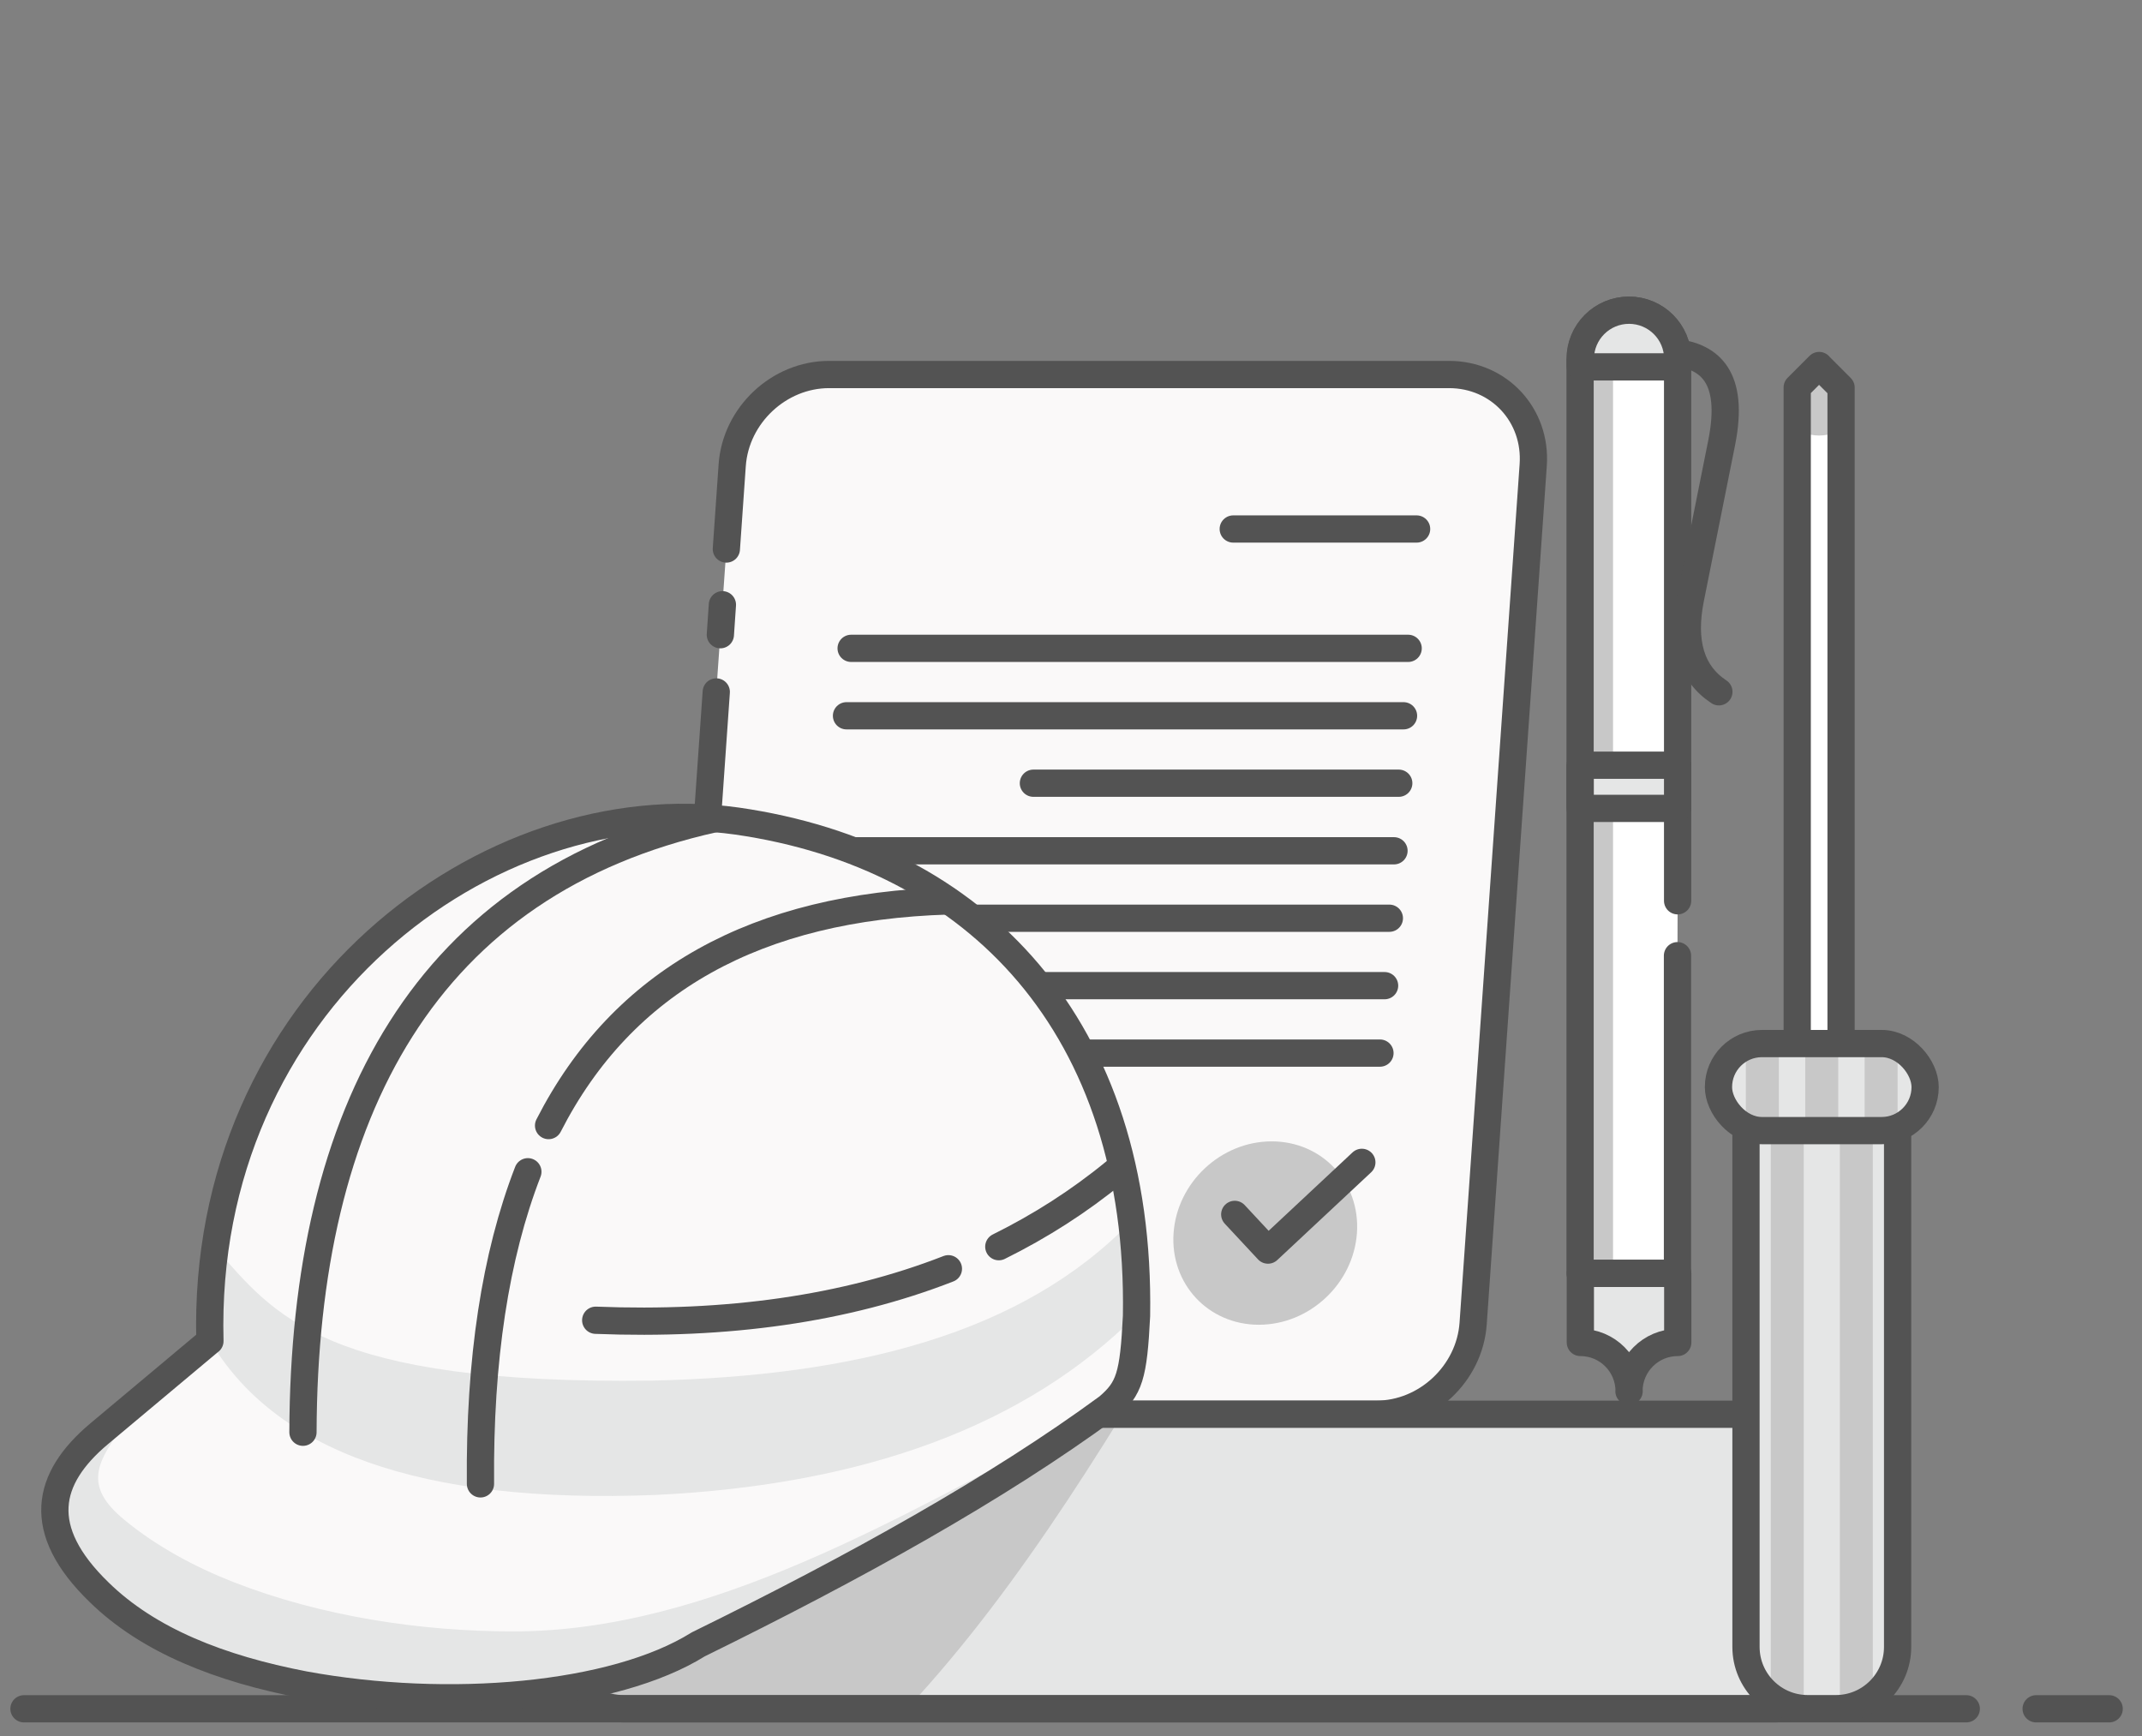
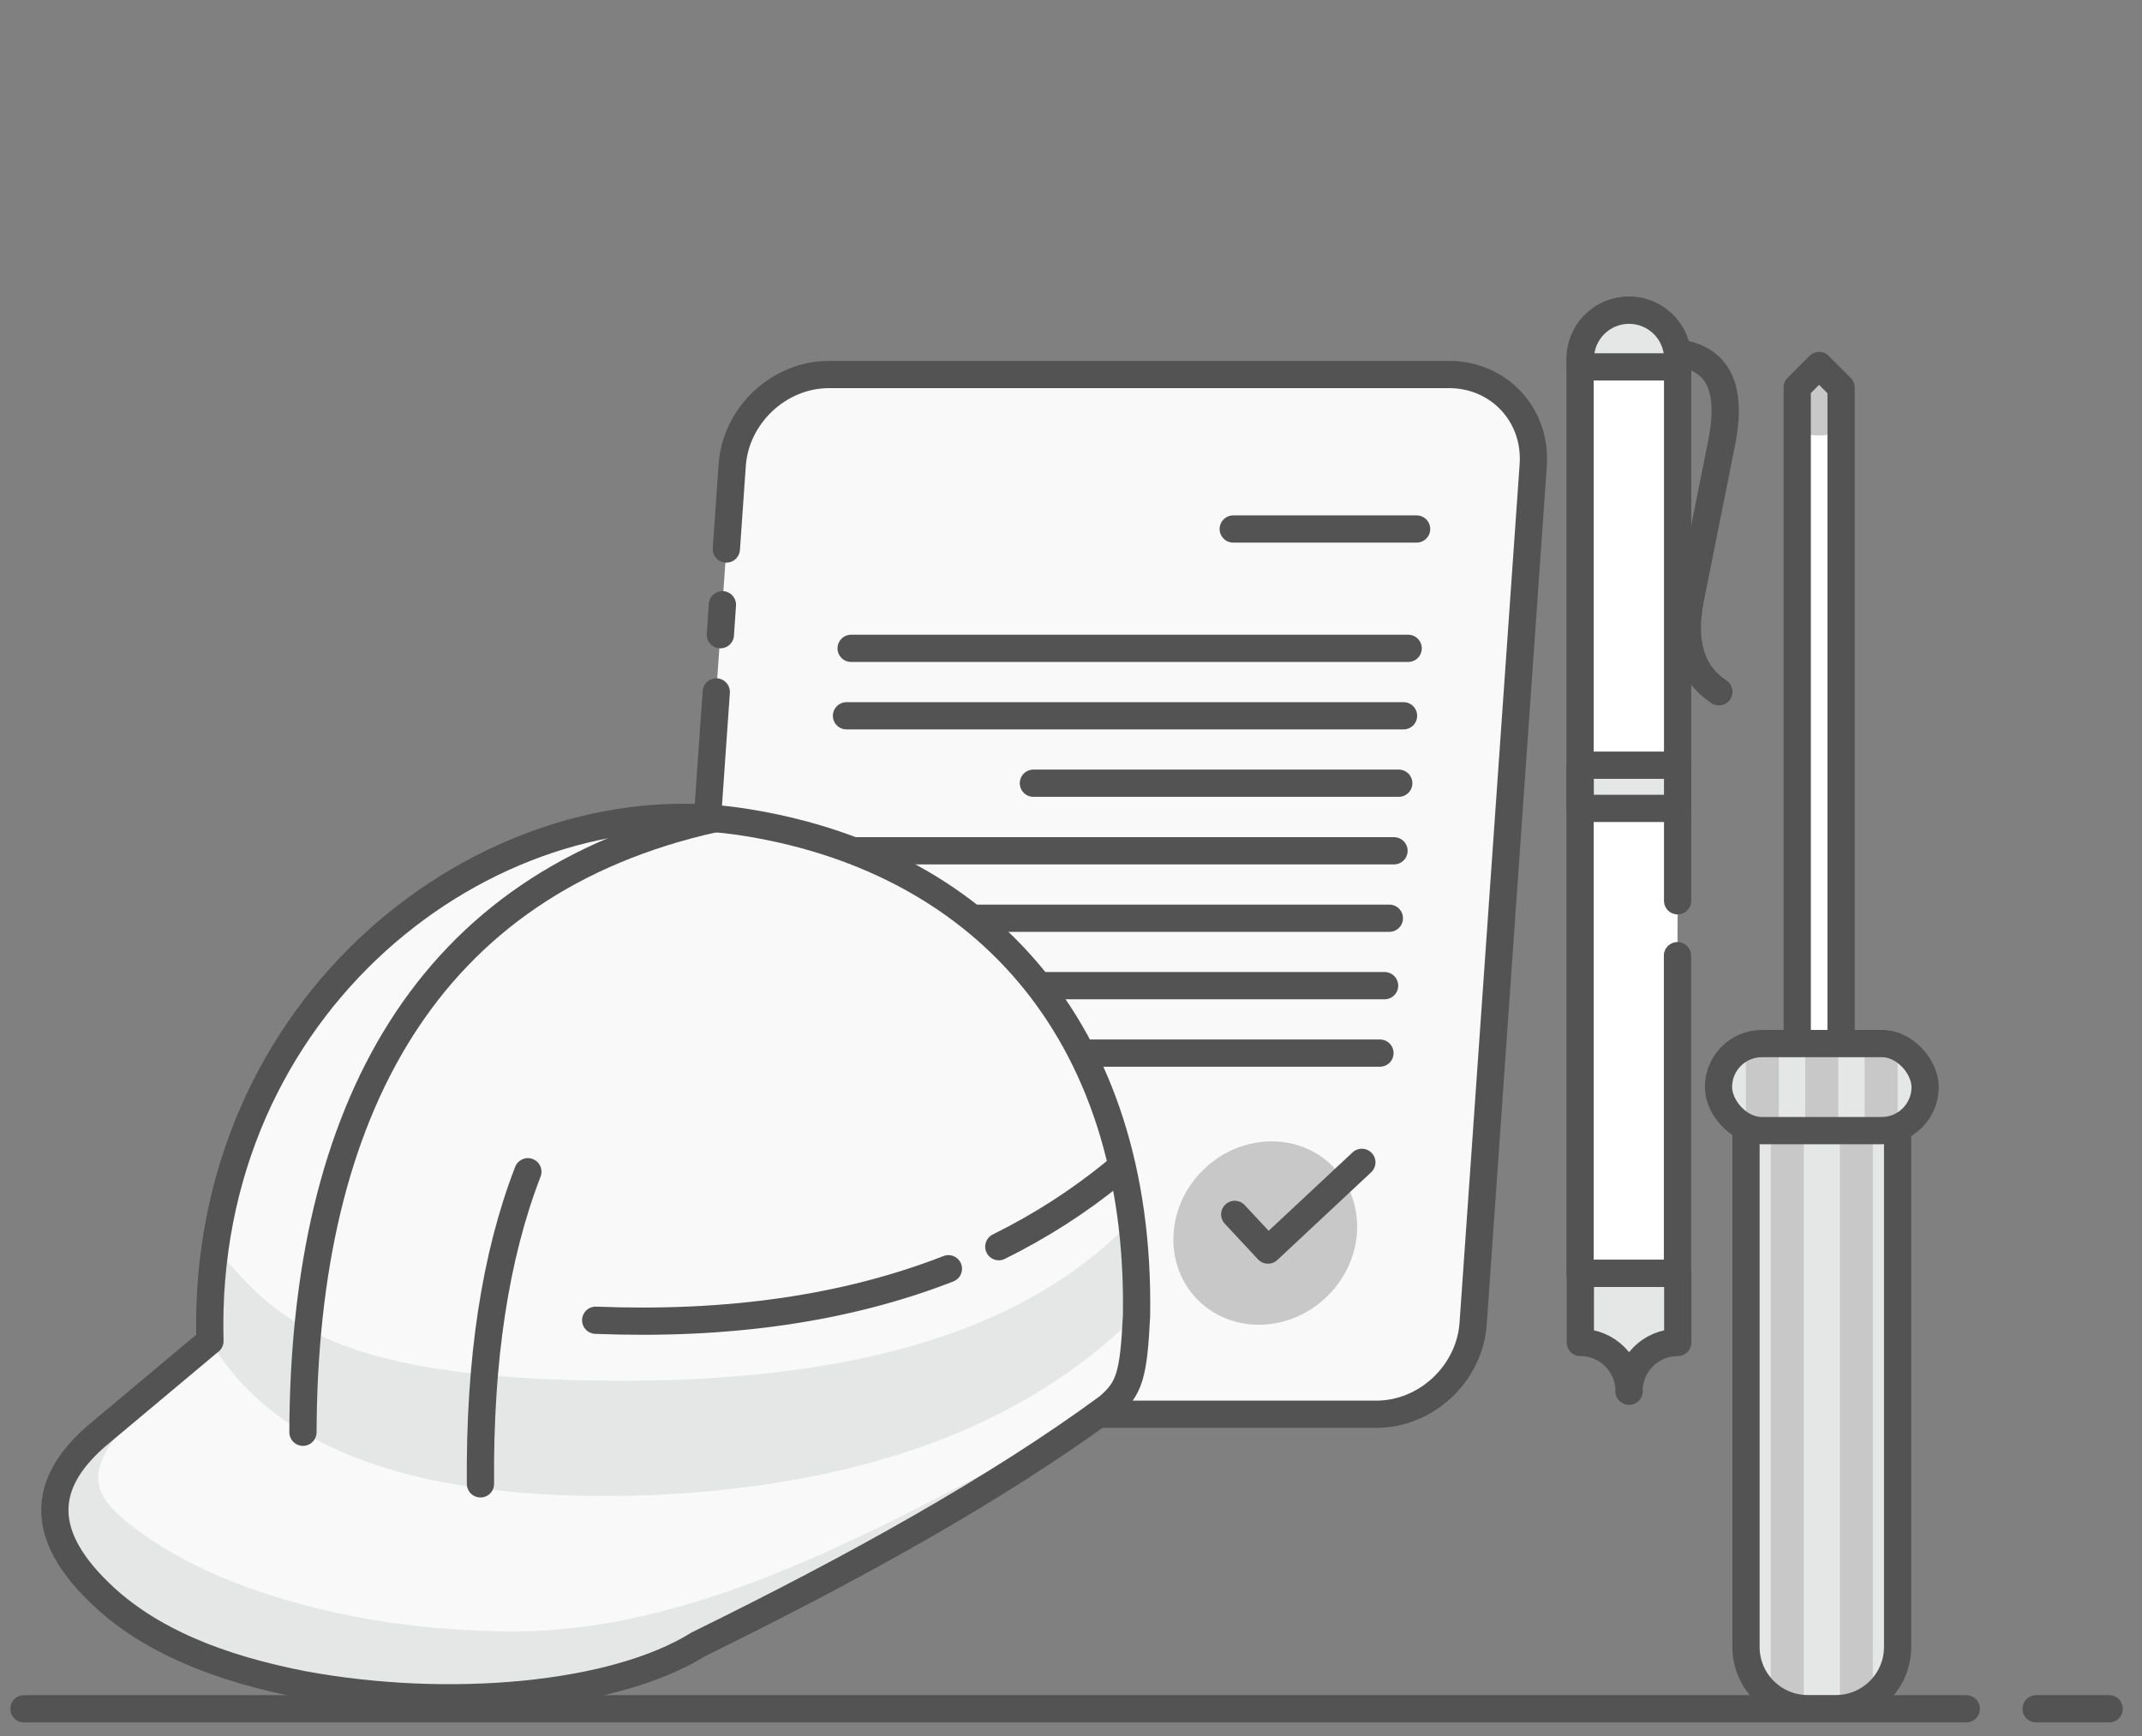
<svg xmlns="http://www.w3.org/2000/svg" id="Layer_2" data-name="Layer 2" viewBox="0 0 157.24 127.43">
  <rect x="0" y="0" width="157.24" height="127.43" fill="#808080" stroke="none" />
  <defs>
    <style>
      .cls-1 {
        clip-path: url(#clippath-4);
      }

      .cls-2 {
        fill: #fff;
      }

      .cls-3, .cls-4 {
        fill: none;
      }

      .cls-5 {
        clip-path: url(#clippath-1);
      }

      .cls-6, .cls-7 {
        fill: #faf9f9;
      }

      .cls-8 {
        clip-path: url(#clippath-5);
      }

      .cls-7, .cls-4, .cls-9 {
        stroke: #535353;
        stroke-linecap: round;
        stroke-linejoin: round;
        stroke-width: 2px;
      }

      .cls-10 {
        fill: #c8c8c8;
      }

      .cls-11 {
        clip-path: url(#clippath-3);
      }

      .cls-12 {
        clip-path: url(#clippath-2);
      }

      .cls-13, .cls-9 {
        fill: #e5e6e6;
      }

      .cls-14 {
        clip-path: url(#clippath);
      }
    </style>
    <clipPath id="clippath">
-       <path class="cls-3" d="M123.15,66.12V26.35c0-1.98-1.6-3.58-3.58-3.58s-3.58,1.6-3.58,3.58v67.12h7.15v-27.35Z" />
+       <path class="cls-3" d="M123.15,66.12V26.35s-3.58,1.6-3.58,3.58v67.12h7.15v-27.35Z" />
    </clipPath>
    <clipPath id="clippath-1">
      <rect class="cls-3" x="39.63" y="103.81" width="96.8" height="21.62" rx="6.22" ry="6.22" />
    </clipPath>
    <clipPath id="clippath-2">
      <path class="cls-3" d="M15.39,98.45l-8.12,6.8c-3.9,3.28-4.73,7.03,0,11.62,3.63,3.55,8.87,5.61,15.06,6.8,10.61,1.95,22.75.89,28.93-2.97,11.57-5.68,21.96-11.46,30.08-17.42,1.57-1.35,1.87-2.28,2.09-6.69.35-21.2-11.7-33.78-29.32-36.32-18.34-2.58-39.37,13.34-38.7,38.17h-.02Z" />
    </clipPath>
    <clipPath id="clippath-3">
      <path class="cls-3" d="M133.54,26.83h0l-1.61,1.61v50.81c.63.63.98.98,1.61,1.61.63-.63.98-.98,1.61-1.61V28.45c-.63-.63-.98-.98-1.61-1.61h0Z" />
    </clipPath>
    <clipPath id="clippath-4">
      <path class="cls-3" d="M128.16,79.8h11.14v41.09c0,2.5-2.03,4.53-4.53,4.53h-2.07c-2.5,0-4.53-2.03-4.53-4.53v-41.09h0Z" />
    </clipPath>
    <clipPath id="clippath-5">
      <rect class="cls-3" x="126.15" y="76.6" width="15.17" height="6.39" rx="3.19" ry="3.19" />
    </clipPath>
  </defs>
  <g id="Layer_1-2" data-name="Layer 1">
    <g id="uuid-6780c63a-9c29-4dac-a3db-966571e40835" data-name="Layer 1-2">
      <g>
        <g>
          <g>
            <g>
              <path class="cls-2" d="M123.15,66.12V26.35c0-1.98-1.6-3.58-3.58-3.58h0c-1.98,0-3.58,1.6-3.58,3.58v67.12h7.15v-23.32" />
              <g class="cls-14">
                <rect class="cls-10" x="110.55" y="20.8" width="7.86" height="74.66" />
              </g>
              <path class="cls-4" d="M123.15,66.12V26.35c0-1.98-1.6-3.58-3.58-3.58h0c-1.98,0-3.58,1.6-3.58,3.58v67.12h7.15v-23.32" />
            </g>
            <path class="cls-9" d="M119.58,22.77h0c1.98,0,3.58,1.6,3.58,3.58v.58h-7.15v-.58c0-1.98,1.6-3.58,3.58-3.58h-.01Z" />
            <path class="cls-9" d="M119.58,102.12h0c0-1.98,1.6-3.58,3.58-3.58v-5.07h-7.15v5.07c1.98,0,3.58,1.6,3.58,3.58h-.01Z" />
            <rect class="cls-9" x="116" y="56.17" width="7.15" height="3.17" />
            <path class="cls-4" d="M123.15,25.89c2.29.34,4.2,1.71,3.24,6.58l-2.3,11.49c-.62,3.13.02,5.45,2.09,6.82" />
          </g>
          <g>
            <path class="cls-7" d="M53.32,40.3l.43-6.16c.26-3.67,3.44-6.65,7.11-6.65h45.51c3.67,0,6.44,2.98,6.18,6.65l-4.41,63.02c-.26,3.67-3.44,6.65-7.11,6.65h-45.51c-3.67,0-6.44-2.98-6.18-6.65l3.24-46.37" />
            <line class="cls-4" x1="52.88" y1="46.59" x2="53.03" y2="44.39" />
            <line class="cls-4" x1="103.99" y1="38.83" x2="90.53" y2="38.83" />
            <line class="cls-4" x1="103.37" y1="47.59" x2="62.48" y2="47.59" />
            <line class="cls-4" x1="103.03" y1="52.54" x2="62.14" y2="52.54" />
            <line class="cls-4" x1="102.68" y1="57.49" x2="75.86" y2="57.49" />
            <line class="cls-4" x1="102.33" y1="62.45" x2="61.45" y2="62.45" />
            <line class="cls-4" x1="101.99" y1="67.4" x2="61.1" y2="67.4" />
            <line class="cls-4" x1="101.64" y1="72.35" x2="60.75" y2="72.35" />
            <line class="cls-4" x1="101.3" y1="77.3" x2="60.41" y2="77.3" />
            <path class="cls-10" d="M99.61,90.51c.26-3.72-2.54-6.73-6.26-6.73s-6.94,3.01-7.2,6.73c-.26,3.72,2.54,6.73,6.26,6.73s6.94-3.01,7.2-6.73Z" />
            <polyline class="cls-4" points="90.64 89.14 93.08 91.76 99.97 85.32" />
          </g>
          <g>
-             <rect class="cls-13" x="39.63" y="103.81" width="96.8" height="21.62" rx="6.22" ry="6.22" />
            <g class="cls-5">
-               <path class="cls-10" d="M78.19,84.66c-5.97-4.16-12.29-1.08-16.07,5.02-4.24,6.84-10.23,15.05-16.2,19.66-5.32,4.11-7.52,12.42-4.21,19.15,3.09,6.31,10.72,9.15,16.07,5.02,10.09-7.79,17.55-18.28,24.62-29.71,3.77-6.09.85-15.63-4.21-19.15h0Z" />
-             </g>
-             <rect class="cls-4" x="39.63" y="103.81" width="96.8" height="21.62" rx="6.22" ry="6.22" />
+               </g>
          </g>
          <path class="cls-7" d="M149.47,125.43h5.36M1.76,125.43h142.58" />
          <g>
            <g>
              <path class="cls-6" d="M15.39,98.45l-8.12,6.8c-3.9,3.28-4.73,7.03,0,11.62,3.63,3.55,8.87,5.61,15.06,6.8,10.61,1.95,22.75.89,28.93-2.97,11.57-5.68,21.96-11.46,30.08-17.42,1.57-1.35,1.87-2.28,2.09-6.69.35-21.2-11.7-33.78-29.32-36.32-18.34-2.58-39.37,13.34-38.7,38.17h-.02Z" />
              <g class="cls-12">
                <g>
                  <path class="cls-13" d="M83.07,89.61c-8.01,8.35-20.45,11.39-35.15,11.73-24.18.33-27.79-4.82-32.14-9.78l-.38,6.82c4.73,8.04,15.32,12.05,32.78,11.35,15.39-.75,27.16-5.13,35.24-13.2l-.35-6.92Z" />
                  <path class="cls-13" d="M78.65,104.78c-12.47,6.44-26.47,14.95-40.9,14.97-6.87.01-14.19-1.11-20.61-3.62-2.85-1.12-5.63-2.61-8-4.56-3.08-2.53-2.08-4.26.18-7.25,4.27-5.64-5.27-11.13-9.5-5.55-13.82,18.25,12.97,29.01,27.18,31.06,9.84,1.42,19.24.98,28.66-2.37,9.84-3.51,19.28-8.39,28.54-13.18,6.29-3.25.73-12.75-5.55-9.5Z" />
                </g>
              </g>
              <path class="cls-4" d="M15.39,98.45l-8.12,6.8c-3.9,3.28-4.73,7.03,0,11.62,3.63,3.55,8.87,5.61,15.06,6.8,10.61,1.95,22.75.89,28.93-2.97,11.57-5.68,21.96-11.46,30.08-17.42,1.57-1.35,1.87-2.28,2.09-6.69.35-21.2-11.7-33.78-29.32-36.32-18.34-2.58-39.37,13.34-38.7,38.17h-.02Z" />
            </g>
-             <path class="cls-4" d="M40.27,82.62c5.45-10.67,15.31-16.07,29.35-16.49" />
            <path class="cls-4" d="M35.27,108.92c-.08-9.12,1.09-16.74,3.48-22.91" />
            <path class="cls-4" d="M22.24,105.13c.07-23.59,9.07-40.33,30.2-45.03" />
            <path class="cls-4" d="M69.62,93.13c-7.59,2.96-16.28,4.16-25.89,3.78" />
            <path class="cls-4" d="M81.85,86.02c-2.63,2.16-5.48,3.98-8.53,5.49" />
          </g>
          <g>
            <g>
              <path class="cls-2" d="M133.54,26.83h0l-1.61,1.61v50.81c.63.63.98.98,1.61,1.61h0c.63-.63.98-.98,1.61-1.61V28.45c-.63-.63-.98-.98-1.61-1.61h0Z" />
              <g class="cls-11">
                <path class="cls-10" d="M133.54,25.61h0c1.76,0,3.18,1.42,3.18,3.18h0c0,1.76-1.42,3.18-3.18,3.18h0c-1.76,0-3.18-1.42-3.18-3.18h0c0-1.76,1.42-3.18,3.18-3.18Z" />
              </g>
              <path class="cls-4" d="M133.54,26.83h0l-1.61,1.61v50.81c.63.63.98.98,1.61,1.61h0c.63-.63.98-.98,1.61-1.61V28.45c-.63-.63-.98-.98-1.61-1.61h0Z" />
            </g>
            <g>
              <path class="cls-13" d="M128.16,79.8h11.14v41.09c0,2.5-2.03,4.53-4.53,4.53h-2.07c-2.5,0-4.53-2.03-4.53-4.53v-41.09h0Z" />
              <g class="cls-1">
                <g>
                  <rect class="cls-10" x="135.06" y="79.1" width="2.42" height="47.03" />
                  <rect class="cls-10" x="129.99" y="79.1" width="2.42" height="47.03" />
                </g>
              </g>
              <path class="cls-4" d="M128.16,79.8h11.14v41.09c0,2.5-2.03,4.53-4.53,4.53h-2.07c-2.5,0-4.53-2.03-4.53-4.53v-41.09h0Z" />
            </g>
            <g>
              <rect class="cls-13" x="126.15" y="76.6" width="15.17" height="6.39" rx="3.19" ry="3.19" />
              <g class="cls-8">
                <g>
                  <rect class="cls-10" x="132.52" y="71.03" width="2.42" height="36.65" />
                  <rect class="cls-10" x="136.88" y="71.03" width="2.42" height="36.65" />
                  <rect class="cls-10" x="128.16" y="71.03" width="2.42" height="36.65" />
                </g>
              </g>
              <rect class="cls-4" x="126.15" y="76.6" width="15.17" height="6.39" rx="3.19" ry="3.19" />
            </g>
          </g>
        </g>
        <rect class="cls-3" y="0" width="157.24" height="127.43" />
      </g>
    </g>
  </g>
</svg>